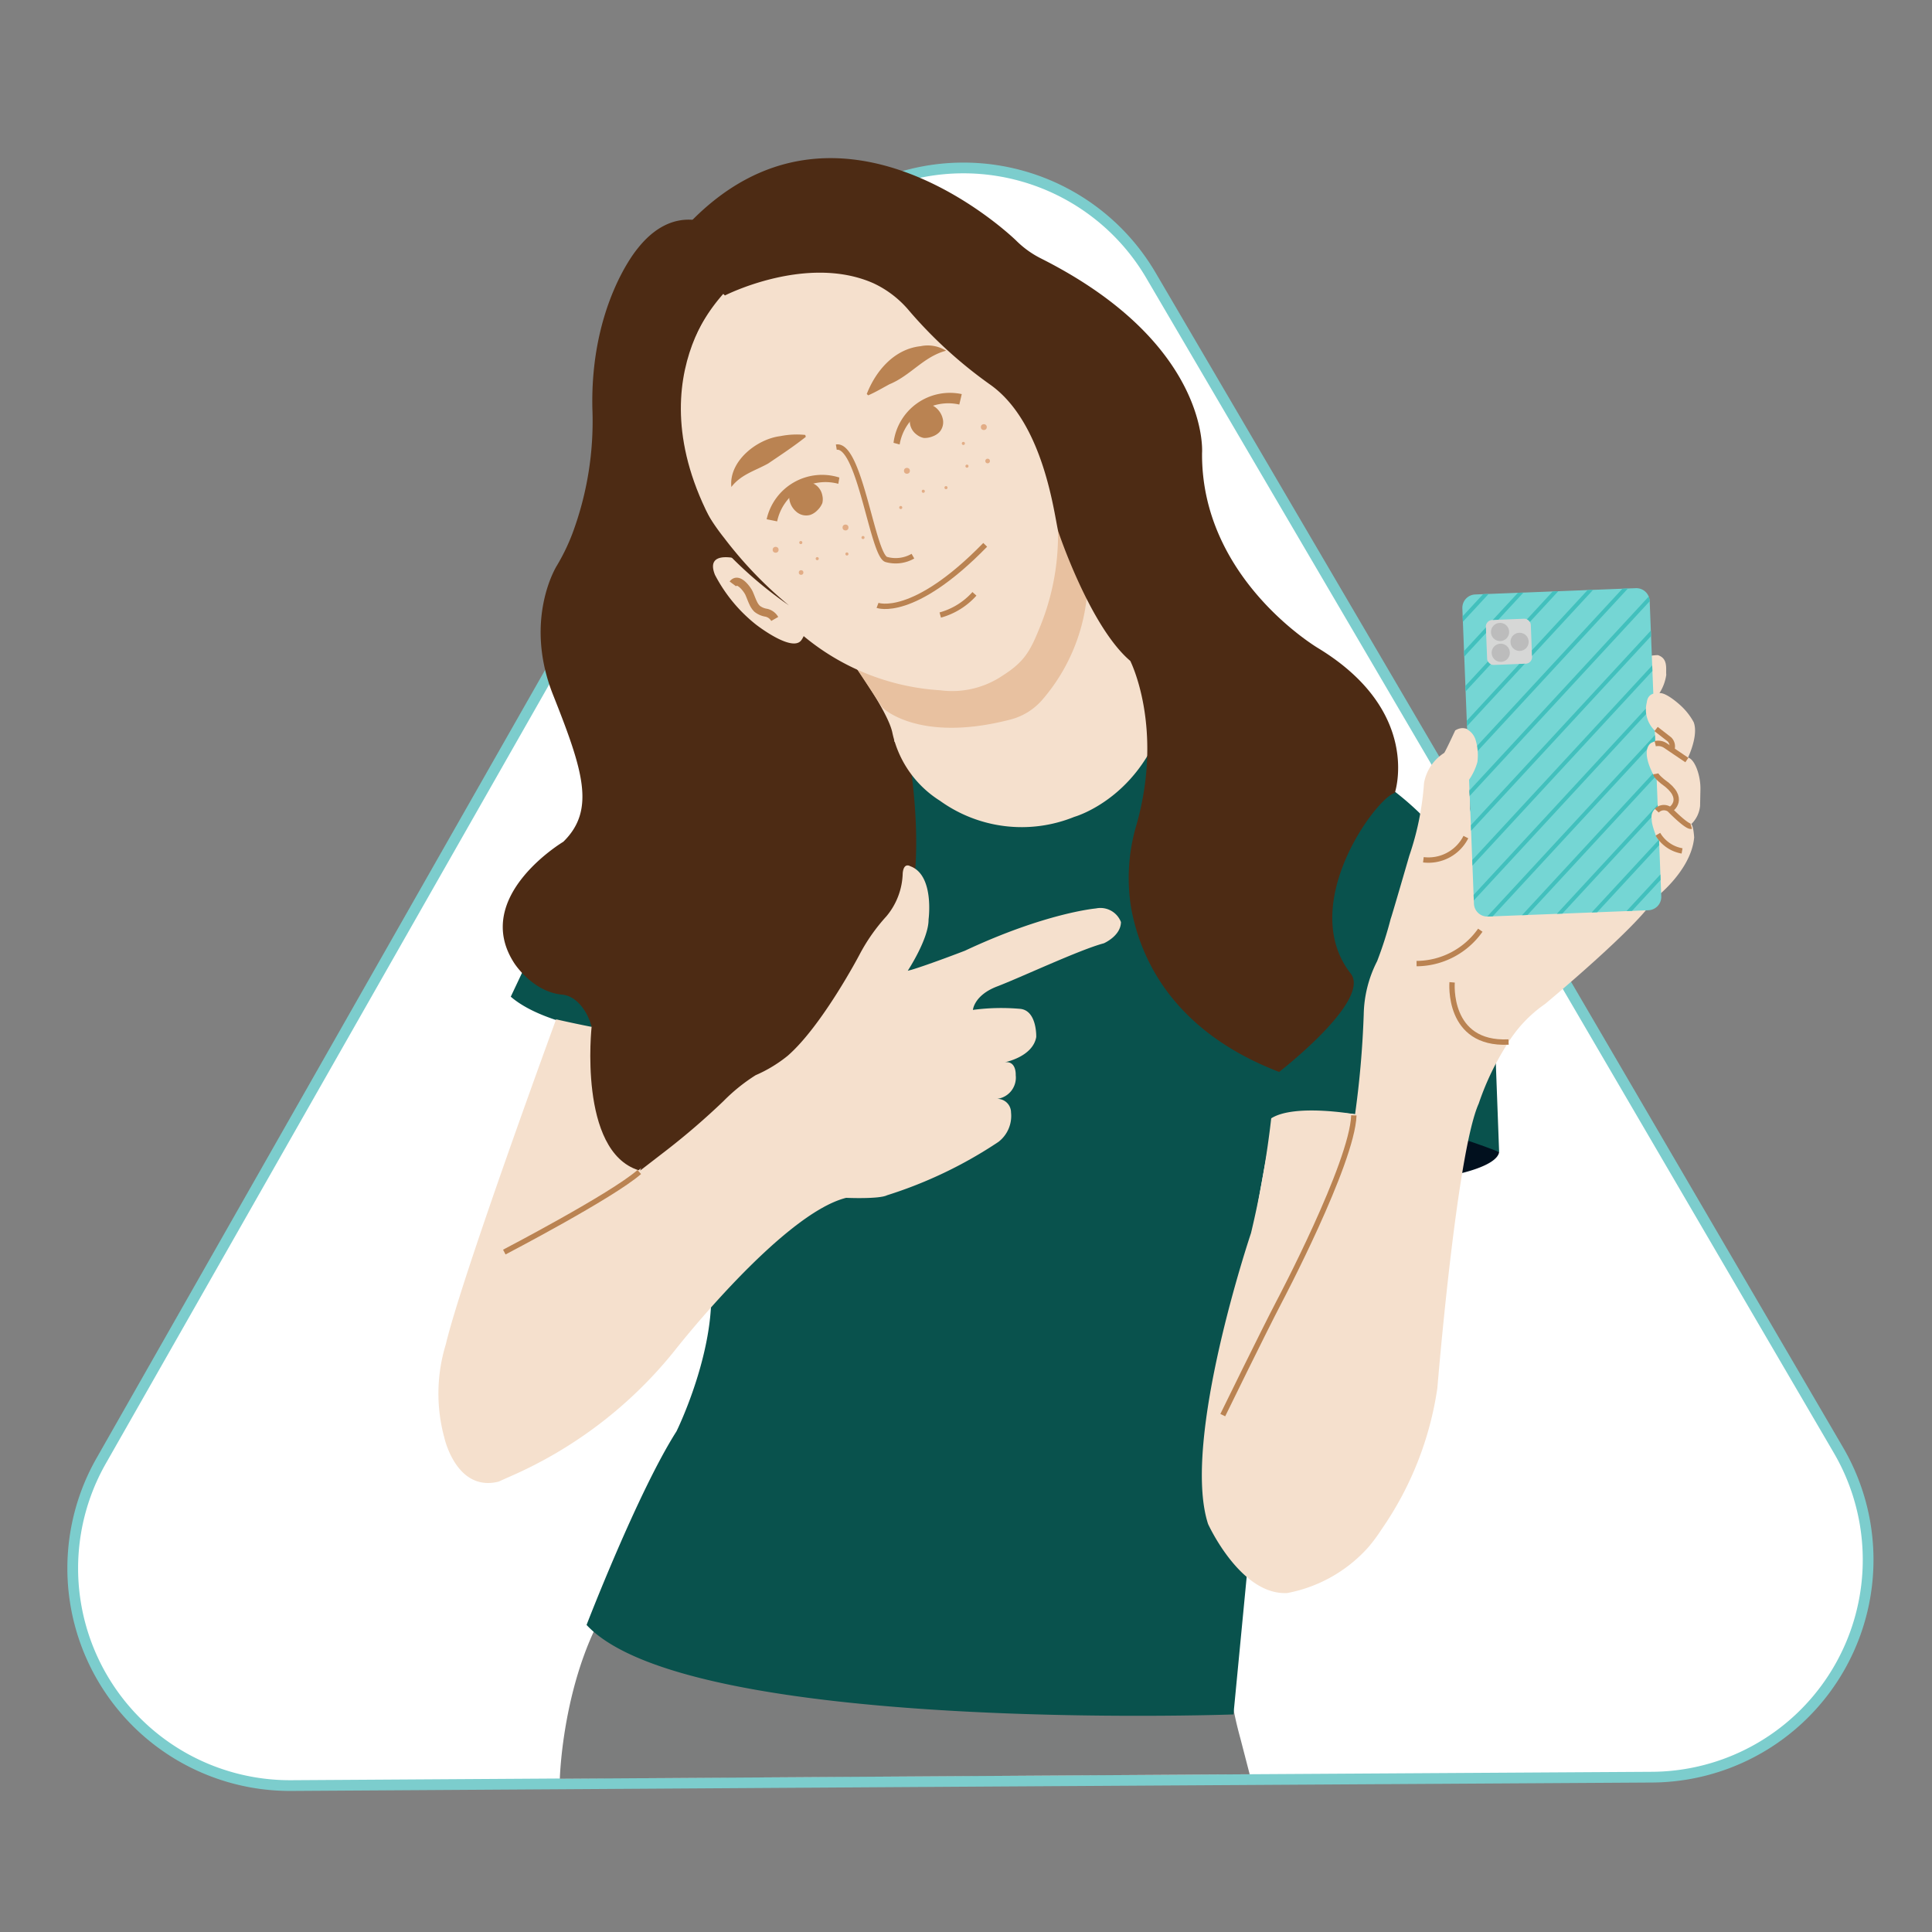
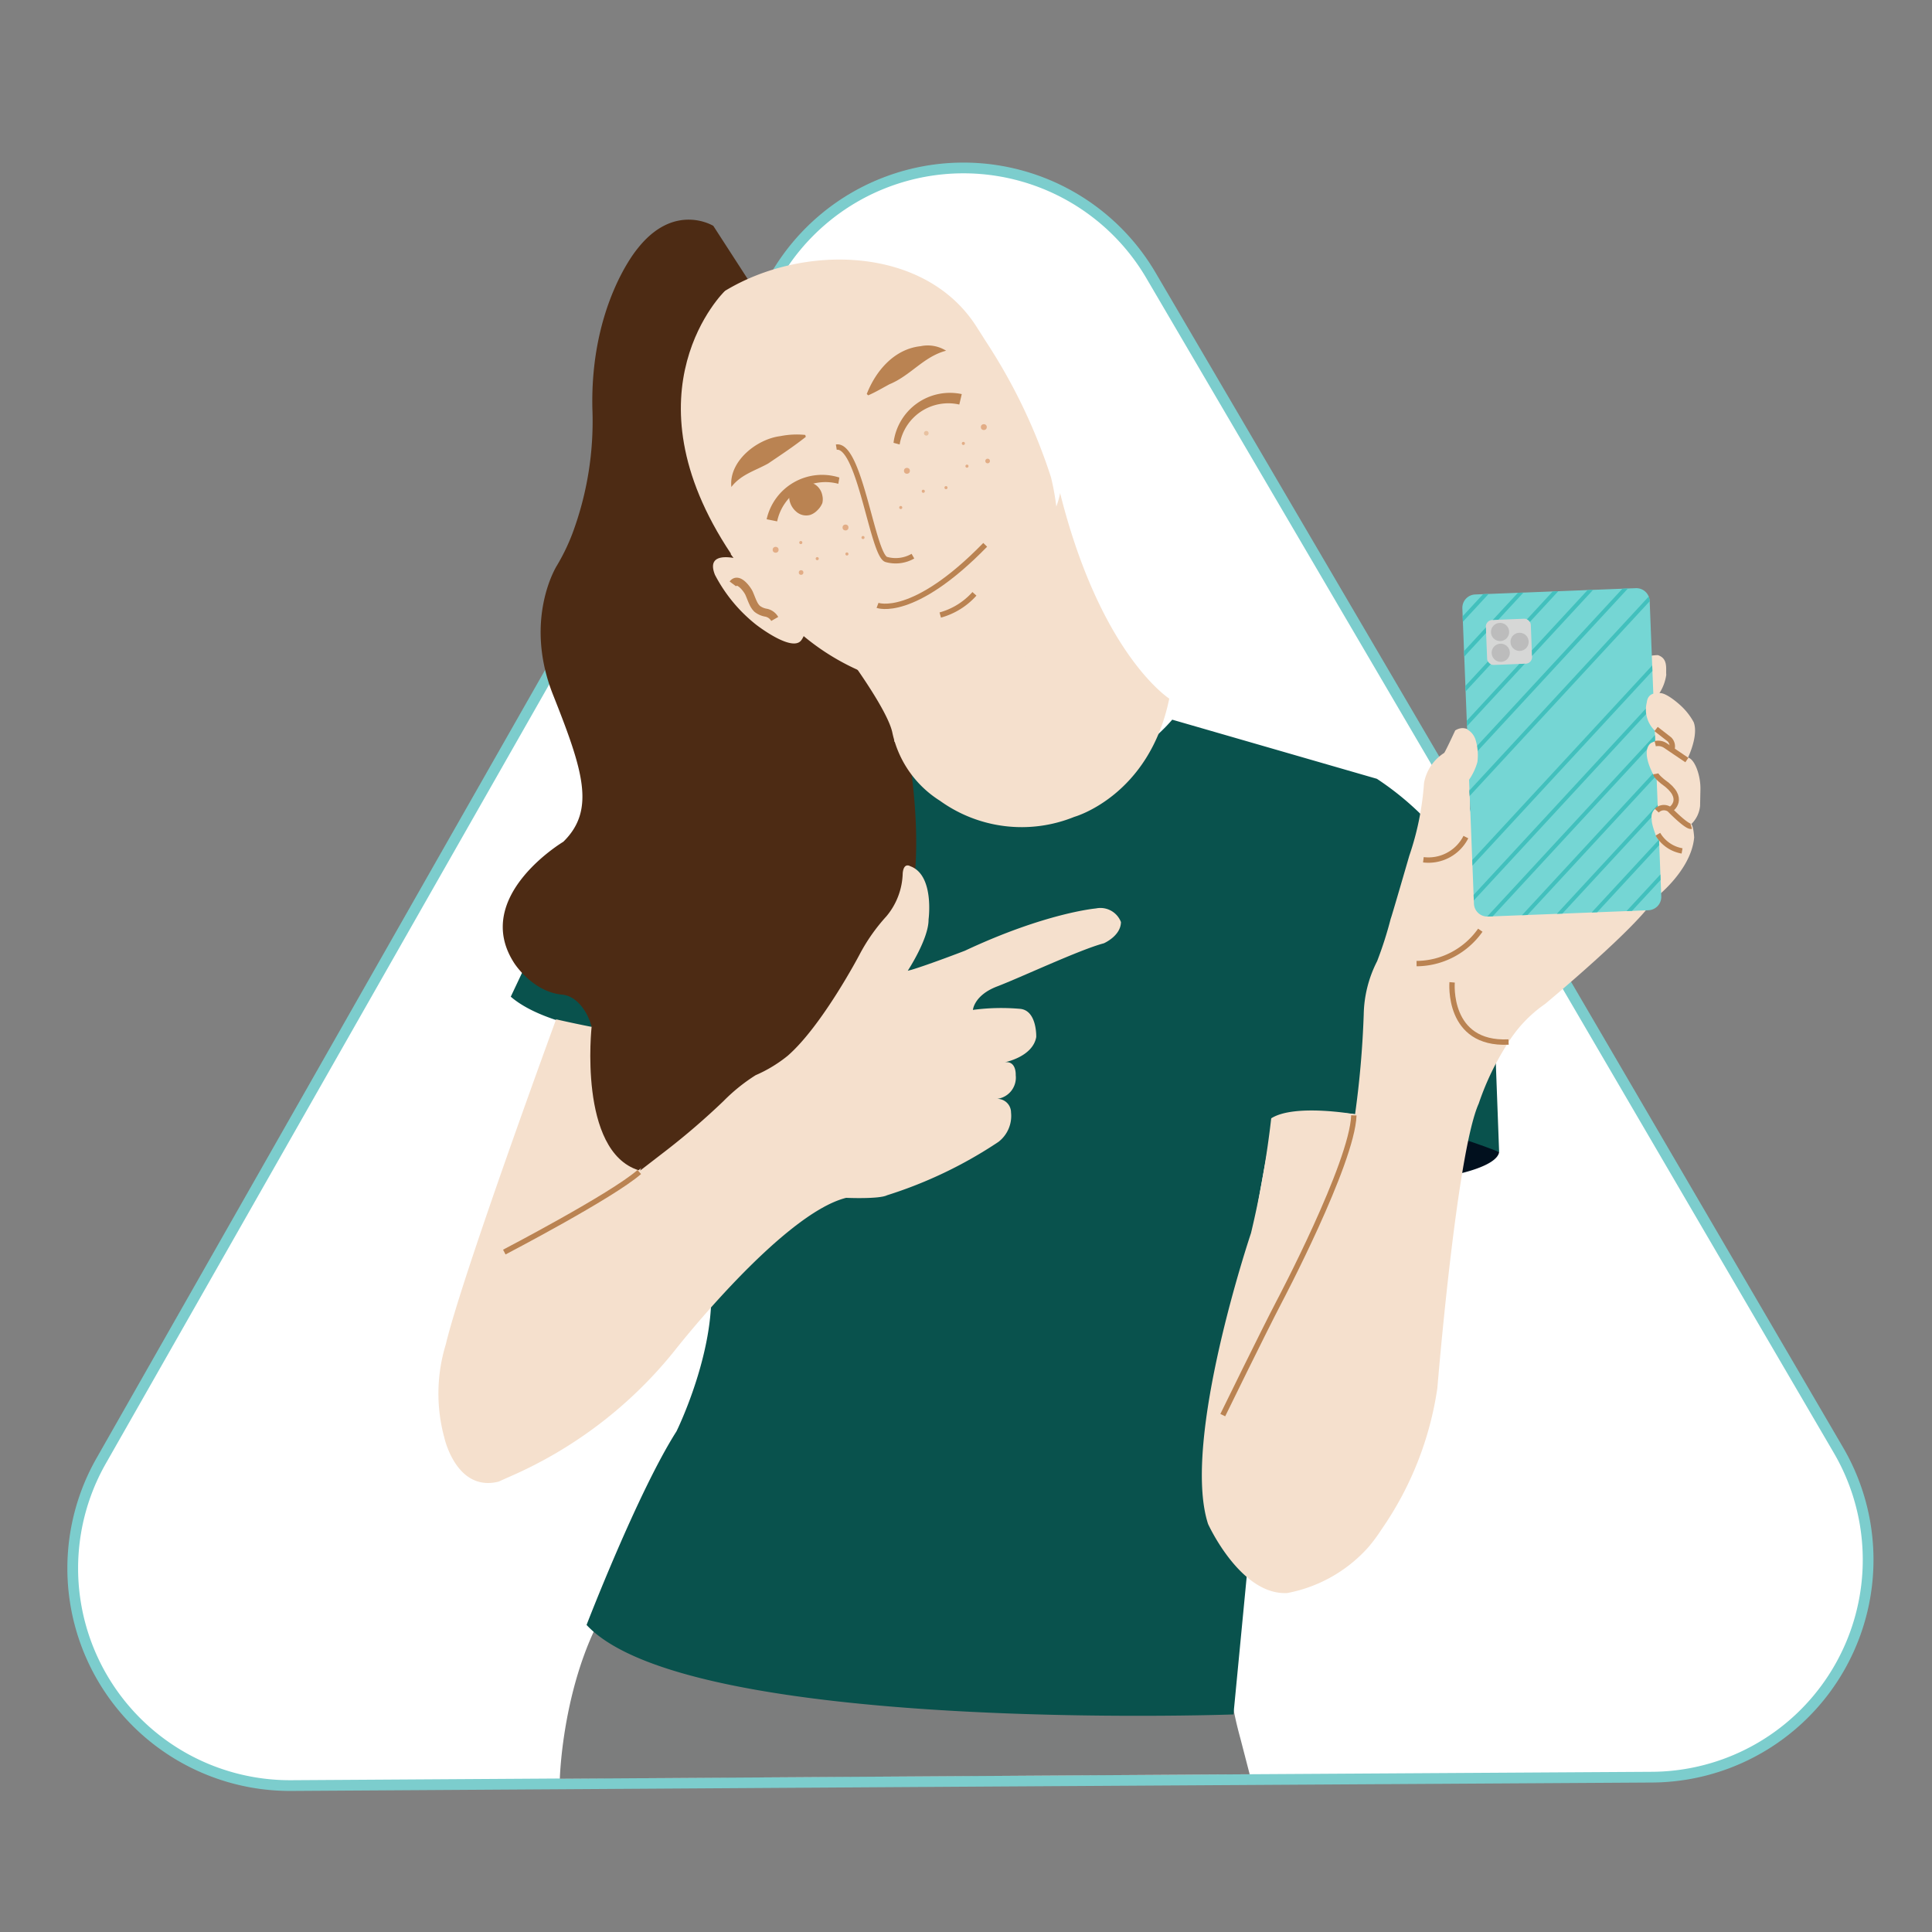
<svg xmlns="http://www.w3.org/2000/svg" id="Layer_1" data-name="Layer 1" width="180" height="180" viewBox="0 0 180 180">
  <rect x="0" y="0" width="180" height="180" fill="#808080" stroke="none" />
  <defs>
    <style>
      .cls-1 {
        fill: #d6d7d6;
      }

      .cls-2 {
        fill: #fff;
        stroke: #7ccdcd;
        stroke-miterlimit: 10;
      }

      .cls-3 {
        fill: #01101e;
      }

      .cls-13, .cls-3, .cls-4, .cls-5, .cls-6, .cls-7, .cls-8 {
        fill-rule: evenodd;
      }

      .cls-4 {
        fill: #7c7d7d;
      }

      .cls-5 {
        fill: #09524d;
      }

      .cls-17, .cls-6 {
        fill: #4d2b14;
      }

      .cls-12, .cls-7 {
        fill: #f5e0cd;
      }

      .cls-14, .cls-8 {
        fill: #e8c1a0;
      }

      .cls-9 {
        fill: #75d6d4;
      }

      .cls-10 {
        fill: #42c0bd;
      }

      .cls-11, .cls-13, .cls-18 {
        fill: none;
        stroke: #ba8352;
        stroke-linejoin: round;
      }

      .cls-11, .cls-13 {
        stroke-width: 0.5px;
      }

      .cls-15 {
        fill: #e2ad86;
      }

      .cls-16 {
        fill: #ba8352;
      }

      .cls-18 {
        stroke-width: 0.75px;
      }

      .cls-19 {
        fill: #bcbcbc;
      }
    </style>
  </defs>
  <g>
    <rect class="cls-1" x="137.917" y="57.302" width="5.379" height="5.379" />
    <path id="Path" class="cls-2" d="M107.226,25.649a20.251,20.251,0,0,0-35.046.199L40.802,80.964,9.429,136.098a20.243,20.243,0,0,0,17.712,30.26l63.389-.399,63.423-.385a20.251,20.251,0,0,0,17.335-30.459L139.285,80.335Z" />
    <path class="cls-3" d="M135.486,109.451s3.975-.744,4.186-2.12a9.937,9.937,0,0,0-3.537-1.283Z" />
    <path class="cls-4" d="M52.159,165.721s.289-11.77,6.312-18.714c0,0,28.564,9.114,55.815,6.616a35.452,35.452,0,0,0,1.272,8.323l.871,3.358Z" />
    <path class="cls-5" d="M47.587,92.859,59.001,68.697l24.141-.108s1.345,6.022,10.105,8.096c0,0,11.14-4.033,15.968-9.634l19.066,5.508a27.26,27.26,0,0,1,5.53,4.825l5.5,20.28.359,9.668s-13.07-5.36-20.963-3.207c0,0-7.603,36.257-2.523,42.445l-1.265,13.161S64.061,161.55,54.649,151.391c0,0,4.768-12.374,8.376-18.033,0,0,3.942-7.974,3.134-14.435L63.928,96.928S51.951,96.643,47.587,92.859Z" />
    <path class="cls-6" d="M66.459,21.045s-3.643-2.264-7.087,2.151c0,0-4.401,5.181-4.181,14.895a29.968,29.968,0,0,1-1.857,11.607,18.848,18.848,0,0,1-1.464,3.021s-3.135,4.986-.34,12.025c2.795,7.039,3.982,10.717.953,13.681,0,0-8.592,5.125-4.57,11.313,0,0,1.689,2.654,4.426,2.926,2.513.185,3.891,4.926,2.12,5.688,0,0-2.773,3.828,2.55,6.01,0,0,.848-.206,1.76,2.812.912,3.018.411,2.775,2.512,3.78,0,0,16.061,1.215,20.883-21.757,0,0,4.855-2.425,2.6-18.385L83.331,69.072l.146-3.404S55.907,35.289,69.814,26.233Z" />
    <path class="cls-7" d="M78.341,60.235s4.356,5.749,4.805,8.058a9.955,9.955,0,0,0,4.428,6.312,13.028,13.028,0,0,0,12.514,1.501s6.992-1.935,8.849-11.019c0,0-6.389-4.073-10.171-19.155C98.766,45.933,97.451,56.099,78.341,60.235Z" />
-     <path class="cls-8" d="M78.774,60.711l3.438,5.215s3.325,3.339,11.92,1.115A5.861,5.861,0,0,0,97.116,65.19a17.44,17.44,0,0,0,4.002-14.245l-2.093-5.566S92.169,59.833,78.774,60.711Z" />
    <path class="cls-7" d="M51.812,94.968s-8.746,23.836-10.283,30.304a15.6,15.6,0,0,0-.139,8.644s1.1,5.113,5.063,4.125c0,0,.483-.221,1.169-.523a40.26,40.26,0,0,0,15.054-11.462q.1-.123.2-.248s9.937-12.705,15.959-14.209c0,0,3.065.136,3.808-.239a40.591,40.591,0,0,0,10.379-4.973,3.044,3.044,0,0,0,1.173-2.738,1.272,1.272,0,0,0-1.286-1.271,1.998,1.998,0,0,0,1.723-2.213s.084-1.357-1.033-1.193c0,0,2.616-.494,2.945-2.352,0,0,.086-2.462-1.486-2.627a19.993,19.993,0,0,0-4.414.097s.108-1.369,2.257-2.186,7.726-3.439,9.937-4.018c0,0,1.585-.682,1.599-1.98a2.051,2.051,0,0,0-2.34-1.268s-4.671.406-12.202,3.94c0,0-3.255,1.257-4.984,1.779l-.338.086s1.962-2.983,1.939-4.779c0,0,.568-4.148-1.714-4.964,0,0-.594-.389-.695.655a6.481,6.481,0,0,1-1.519,4.015,17.021,17.021,0,0,0-2.519,3.597h0s-3.478,6.617-6.687,9.405a12.855,12.855,0,0,1-2.977,1.801,16.716,16.716,0,0,0-2.993,2.412,67.123,67.123,0,0,1-5.271,4.55l-2.494,1.924s4.075-12.076,4.058-12.078A104.043,104.043,0,0,1,51.812,94.968Z" />
    <path class="cls-7" d="M137.282,71.986a3.956,3.956,0,0,0,.375-2.784s-.637-2.006-2.077-1.152c0,0-.796,1.73-1.023,2.094a4.182,4.182,0,0,0-1.886,2.825,26.435,26.435,0,0,1-1.37,6.755s-1.711,5.909-1.73,5.864a35.304,35.304,0,0,1-1.266,3.96,11.327,11.327,0,0,0-1.25,4.966,89.366,89.366,0,0,1-.807,9.303s-5.623-1.01-7.811.374a89.568,89.568,0,0,1-1.885,10.697s-6.522,19.347-3.998,27.101c0,0,3.016,6.656,7.37,6.432a13.485,13.485,0,0,0,7.531-4.237,15.227,15.227,0,0,0,1.27-1.709,30.896,30.896,0,0,0,5.191-13.156s1.788-21.923,3.855-26.505a25.394,25.394,0,0,1,2.779-5.733,12.218,12.218,0,0,1,3.393-3.536s8.758-7.283,10.188-9.811c0,0,3.428-2.56,3.711-5.711,0,0-.059-1.046-.265-1.245a2.74,2.74,0,0,0,.816-1.689l.03-1.444a5.243,5.243,0,0,0-.343-2.048c-.187-.47-.453-.913-.81-1.02,0,0,1.011-2.074.52-3.307a5.993,5.993,0,0,0-1.323-1.641h0s-1.255-1.14-1.861-1.049a4.305,4.305,0,0,0,.636-1.708c-.052-.575.189-1.51-.779-1.836,0,0-.85.006-1.067.236L137.92,74.616s-.772,1.63-.969.853a8.653,8.653,0,0,0-.058-1.689A13.401,13.401,0,0,1,137.282,71.986Z" />
    <g>
      <path class="cls-9" d="M152.402,54.799l-14.96.586a1.247,1.247,0,0,0-1.197,1.295l1.079,27.515a1.247,1.247,0,0,0,1.295,1.197l14.96-.586a1.247,1.247,0,0,0,1.197-1.295L153.697,55.996A1.247,1.247,0,0,0,152.402,54.799Zm-9.663,6.398a.615.615,0,0,1-.59.638l-2.96.116a.615.615,0,0,1-.638-.59l-.116-2.96a.615.615,0,0,1,.59-.638l2.96-.116a.615.615,0,0,1,.638.59Z" />
      <g>
        <polygon class="cls-10" points="142.313 85.248 154.334 72.246 154.313 71.731 141.798 85.268 142.313 85.248" />
        <polygon class="cls-10" points="145.559 85.12 154.461 75.491 154.441 74.976 145.044 85.14 145.559 85.12" />
        <polygon class="cls-10" points="148.804 84.993 154.588 78.737 154.568 78.222 148.289 85.013 148.804 84.993" />
        <polygon class="cls-10" points="152.05 84.866 154.715 81.982 154.695 81.467 151.535 84.886 152.05 84.866" />
        <path class="cls-10" d="M136.93,74.154l16.767-18.136-.001-.023a1.235,1.235,0,0,0-.093-.413L136.91,73.639Z" />
-         <polygon class="cls-10" points="137.058 77.4 153.825 59.264 153.805 58.749 137.038 76.884 137.058 77.4" />
        <polygon class="cls-10" points="137.185 80.645 153.952 62.51 153.932 61.995 137.165 80.13 137.185 80.645" />
        <polygon class="cls-10" points="137.312 83.891 154.079 65.755 154.059 65.24 137.292 83.376 137.312 83.891" />
        <path class="cls-10" d="M138.619,85.392l.449-.018,15.139-16.374-.02-.515L138.559,85.389C138.579,85.389,138.598,85.393,138.619,85.392Z" />
        <polygon class="cls-10" points="138.174 55.357 136.274 57.412 136.294 57.927 138.689 55.337 138.174 55.357" />
        <polygon class="cls-10" points="139.594 57.74 141.934 55.209 141.419 55.23 139.079 57.76 139.594 57.74" />
        <polygon class="cls-10" points="138.437 58.455 136.401 60.657 136.422 61.172 138.457 58.97 138.437 58.455" />
        <path class="cls-10" d="M142.533,57.945l2.647-2.863-.515.02-2.404,2.6A.613.613,0,0,1,142.533,57.945Z" />
        <path class="cls-10" d="M138.628,61.631l-2.1,2.271.02.515,2.342-2.534A.613.613,0,0,1,138.628,61.631Z" />
        <polygon class="cls-10" points="141.546 61.859 136.656 67.148 136.676 67.663 142.061 61.838 141.546 61.859" />
        <polygon class="cls-10" points="142.736 61.109 148.425 54.955 147.91 54.975 142.716 60.594 142.736 61.109" />
        <polygon class="cls-10" points="136.803 70.909 151.671 54.828 151.156 54.848 136.783 70.394 136.803 70.909" />
      </g>
    </g>
    <path class="cls-11" d="M113.923,131.844s3.788-7.761,5.254-10.567c0,0,6.795-12.863,6.959-17.362" />
    <path class="cls-11" d="M131.978,89.776a7.303,7.303,0,0,0,5.938-3.112" />
    <path class="cls-11" d="M132.613,80.103a3.905,3.905,0,0,0,3.959-2.114" />
    <path class="cls-11" d="M46.985,116.652s10.046-5.237,12.575-7.457" />
    <path class="cls-6" d="M55.121,95.644s-1.276,11.593,4.374,13.385l7.518-6.352.481-7.263Z" />
    <path class="cls-12" d="M136.529,67.875a1.679,1.679,0,0,1,.951,1.068,4.929,4.929,0,0,1,.166,2.051,5.468,5.468,0,0,1-.967,1.912Z" />
    <path class="cls-13" d="M135.29,91.523s-.502,5.838,5.26,5.559" />
    <path class="cls-7" d="M155.086,64.728s-1.516-.617-1.663.74a2.723,2.723,0,0,0,.925,2.758l.522.382Z" />
    <path class="cls-11" d="M155.774,69.782a.918.918,0,0,0-.238-.895l-1.242-.966" />
    <path class="cls-12" d="M153.899,69.185s-1.162.45.139,2.994l.818.853-.142-3.954A1.222,1.222,0,0,0,153.899,69.185Z" />
    <path class="cls-11" d="M155.671,75.402s1.513-1.007-.722-2.56c0,0-.642-.498-.688-.743" />
    <path class="cls-11" d="M154.214,69.288a1.216,1.216,0,0,1,.981.196L157.16,70.811" />
    <path class="cls-12" d="M154.553,75.148a1.031,1.031,0,0,0-.657,1.219s-.094.218.405,1.551c0,0,.662.891.918.976Z" />
    <path class="cls-11" d="M156.714,79.278a3.26,3.26,0,0,1-2.251-1.555" />
    <path class="cls-11" d="M154.361,75.531a.907.907,0,0,1,1.18-.124s1.635,1.688,2.027,1.572" />
    <path class="cls-12" d="M93.437,62.927a8.407,8.407,0,0,1-5.84,1.384,21.998,21.998,0,0,1-12.802-5.114,52.267,52.267,0,0,1-8.78-10.625L64.871,47.073c-4.794-7.516-2.722-16.701,2.668-19.97,7.31-4.433,18.638-4.194,23.432,3.321l1.01,1.584a52.267,52.267,0,0,1,5.932,12.441,22.55,22.55,0,0,1-1.008,13.928C95.998,60.637,95.464,61.635,93.437,62.927Z" />
-     <path class="cls-6" d="M67.539,27.528s7.615-3.888,13.834-1.14a9.657,9.657,0,0,1,3.37,2.61,41.826,41.826,0,0,0,7.475,6.812c5.051,3.535,5.998,12.187,6.373,13.69,0,0,2.944,8.87,6.715,12.076,0,0,3.133,6.163.591,15.221a17.353,17.353,0,0,0-.508,7.817c.883,4.8,3.964,11.475,13.784,15.255,0,0,8.622-6.667,6.667-9.168-5.006-6.407,2.381-16.381,4.112-16.827,0,0,2.574-7.563-7.124-13.476,0,0-10.937-6.435-10.835-18.198,0,0,.792-10.153-14.975-18.105a8.957,8.957,0,0,1-2.237-1.576l-.114-.111S78.117,6.2,64.12,20.892A11.267,11.267,0,0,0,67.539,27.528Z" />
    <path class="cls-7" d="M69.2,52.184s-3.61-1.173-2.589,1.373a14.371,14.371,0,0,0,3.823,4.634s3.335,2.61,4.21,1.473A2.071,2.071,0,0,0,75.03,58.124S72.531,56.742,69.2,52.184Z" />
    <circle class="cls-14" cx="76.256" cy="46.966" r="0.217" />
    <circle class="cls-14" cx="86.301" cy="40.367" r="0.217" />
    <g>
      <circle class="cls-15" cx="74.636" cy="53.34" r="0.217" />
      <circle class="cls-15" cx="74.609" cy="50.549" r="0.144" />
      <circle class="cls-15" cx="76.14" cy="52.047" r="0.144" />
      <circle class="cls-15" cx="72.264" cy="51.222" r="0.276" />
      <circle class="cls-15" cx="80.404" cy="50.081" r="0.144" />
      <circle class="cls-15" cx="78.905" cy="51.612" r="0.144" />
      <circle class="cls-15" cx="78.774" cy="49.146" r="0.276" />
      <circle class="cls-15" cx="92.015" cy="42.951" r="0.217" />
      <circle class="cls-15" cx="89.754" cy="41.314" r="0.144" />
      <circle class="cls-15" cx="83.92" cy="47.285" r="0.144" />
      <circle class="cls-15" cx="90.09" cy="43.43" r="0.144" />
      <circle class="cls-15" cx="91.66" cy="39.791" r="0.276" />
      <circle class="cls-15" cx="86.02" cy="45.77" r="0.144" />
      <circle class="cls-15" cx="88.135" cy="45.433" r="0.144" />
      <circle class="cls-15" cx="84.496" cy="43.864" r="0.276" />
    </g>
    <path class="cls-11" d="M87.601,57.302a6.641,6.641,0,0,0,3.185-1.976" />
    <path class="cls-16" d="M75.076,40.701c-1.159.918-2.327,1.681-3.502,2.48-1.208.676-2.528,1.012-3.434,2.189-.254-2.389,2.361-4.468,4.571-4.738a7.759,7.759,0,0,1,2.313-.11l.051.179Z" />
    <path class="cls-16" d="M80.754,36.708c.847-2.172,2.573-4.194,5.02-4.454a3.214,3.214,0,0,1,2.372.421c-2.097.548-3.295,2.311-5.281,3.127-.63.338-1.25.713-1.973,1.031l-.138-.125Z" />
    <path class="cls-16" d="M74.236,45.155a1.538,1.538,0,0,1,2.373.982,1.513,1.513,0,0,1,.005.737,1.954,1.954,0,0,1-.467.674,1.699,1.699,0,0,1-.636.417,1.384,1.384,0,0,1-1.18-.181,1.902,1.902,0,0,1-.722-.975,1.827,1.827,0,0,1-.075-.348,1.279,1.279,0,0,1,.702-1.304Z" />
    <path class="cls-11" d="M77.918,41.658c2.186-.354,3.392,10.151,4.669,10.47a3.226,3.226,0,0,0,2.468-.312" />
    <path class="cls-16" d="M78.104,45.075a4.597,4.597,0,0,0-5.698,3.5l-.98-.198A5.294,5.294,0,0,1,78.202,44.492l-.098.583Z" />
-     <path class="cls-16" d="M85.505,37.927a1.538,1.538,0,0,0-.097,2.566,1.513,1.513,0,0,0,.667.311,1.954,1.954,0,0,0,.807-.143,1.699,1.699,0,0,0,.644-.404,1.384,1.384,0,0,0,.328-1.148,1.901,1.901,0,0,0-.585-1.063,1.827,1.827,0,0,0-.286-.213,1.279,1.279,0,0,0-1.478.094Z" />
    <path class="cls-16" d="M83.248,41.256A5.294,5.294,0,0,1,89.605,36.717l-.23.973A4.596,4.596,0,0,0,83.818,41.41l-.571-.154Z" />
    <path class="cls-11" d="M81.758,56.401s3.298,1.265,10.031-5.64" />
    <path class="cls-17" d="M67.539,27.103s-9.609,9.253.575,24.506l-4.233-.203S56.935,40.915,60.831,31.136C63.826,23.618,67.539,27.103,67.539,27.103Z" />
-     <path class="cls-17" d="M67.544,27.201c-5.956,6.554-5.509,16.098-.082,22.909a37.574,37.574,0,0,0,6.04,6.291,37.964,37.964,0,0,1-6.622-5.819c-4.064-4.446-6.54-10.685-5.338-16.798A19.914,19.914,0,0,1,65.315,25.193l2.229,2.008Z" />
    <path class="cls-18" d="M68.279,54.401c.508-.682,1.362.544,1.504.858s.248.633.4.944a1.76,1.76,0,0,0,.347.507,1.812,1.812,0,0,0,.859.376,1.205,1.205,0,0,1,.791.58" />
    <circle class="cls-19" cx="139.757" cy="58.88" r="0.848" />
    <circle class="cls-19" cx="139.82" cy="60.817" r="0.848" />
    <circle class="cls-19" cx="141.575" cy="59.799" r="0.848" />
  </g>
</svg>